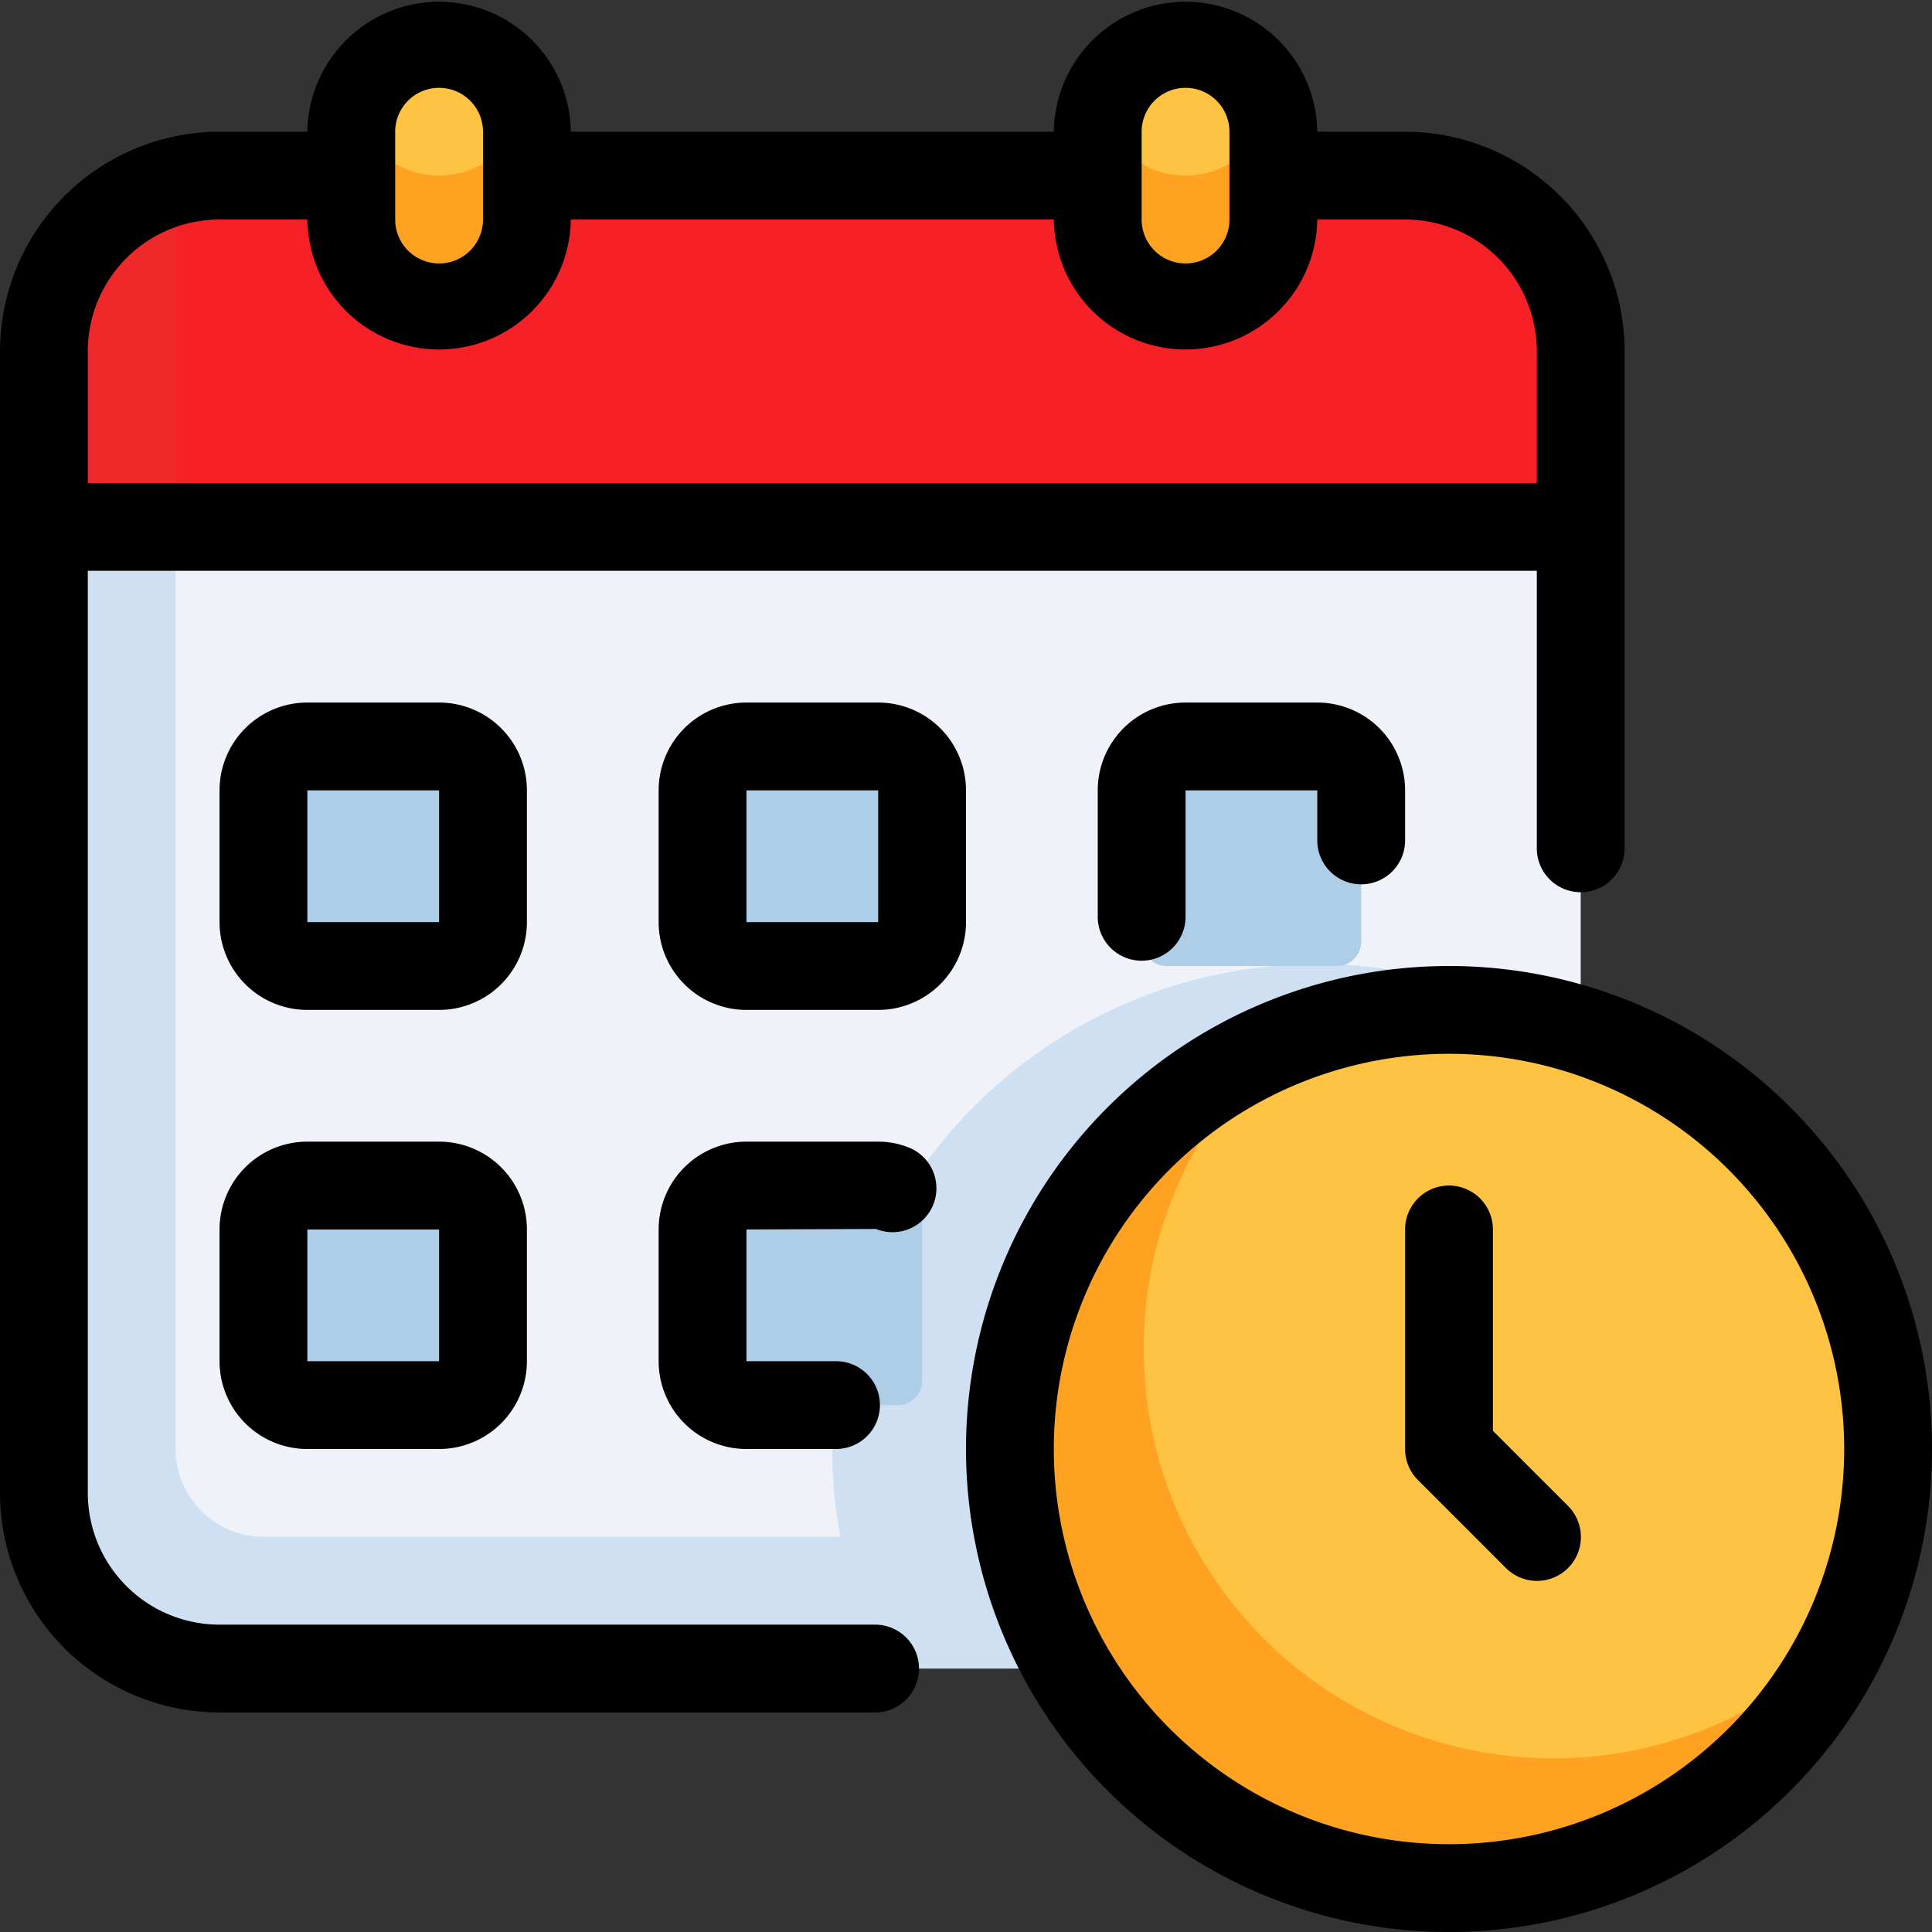
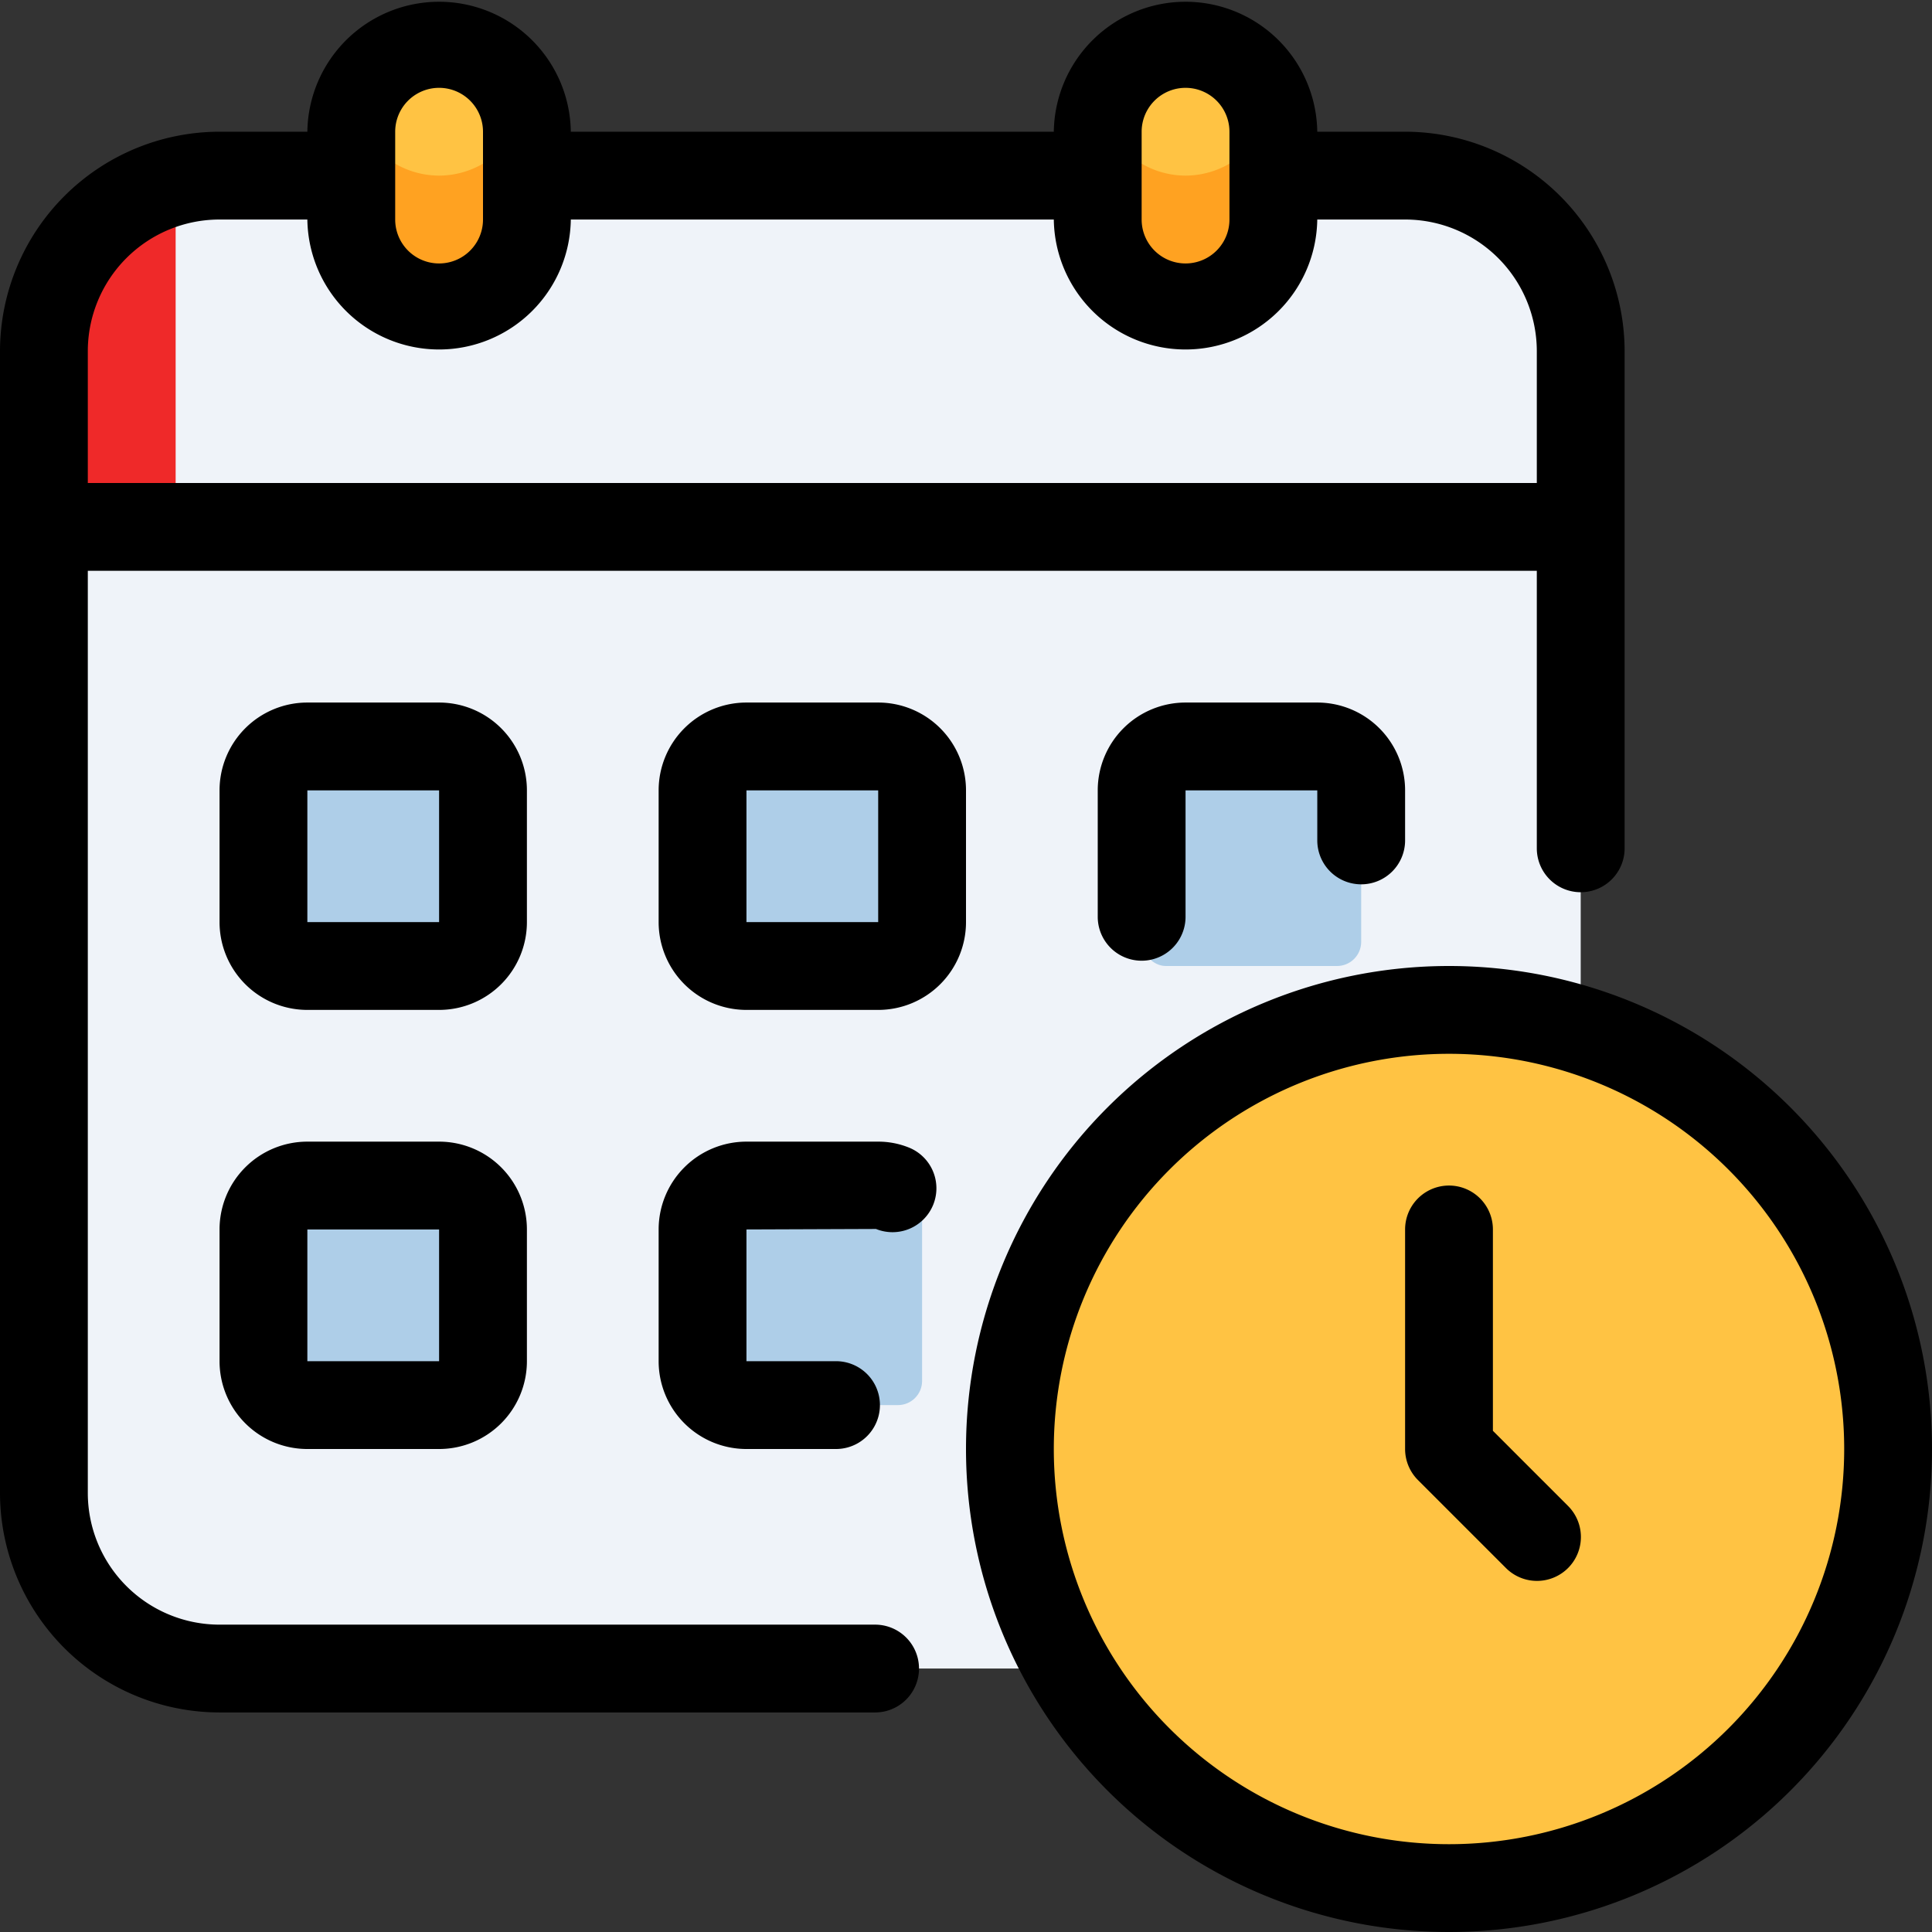
<svg xmlns="http://www.w3.org/2000/svg" width="80" height="80" viewBox="0 0 80 80">
  <rect x="0" y="0" width="80" height="80" fill="#333333" stroke="none" />
  <g id="schedule" transform="translate(-2 -2)">
    <rect id="Rectangle_1917" data-name="Rectangle 1917" width="63.636" height="61.818" rx="4" transform="translate(3.818 9.273)" fill="#eff3f9" />
-     <path id="Path_24259" data-name="Path 24259" d="M66.636,41.773V60.464a8.056,8.056,0,0,1-.182,1.636,7.273,7.273,0,0,1-7.091,5.636H10.273A7.273,7.273,0,0,1,3,60.464V13.191A7.273,7.273,0,0,1,8.636,6.1a8.056,8.056,0,0,0-.182,1.636V58.645a3.647,3.647,0,0,0,3.636,3.636H35.982a18.183,18.183,0,0,1-.291-2.255A20.095,20.095,0,0,1,66.636,41.773Z" transform="translate(0.818 3.355)" fill="#cfe0f3" />
    <rect id="Rectangle_1918" data-name="Rectangle 1918" width="9.091" height="9.091" rx="1" transform="translate(12.909 32.909)" fill="#aecee8" />
    <rect id="Rectangle_1919" data-name="Rectangle 1919" width="9.091" height="9.091" rx="1" transform="translate(31.091 32.909)" fill="#aecee8" />
    <rect id="Rectangle_1920" data-name="Rectangle 1920" width="9.091" height="9.091" rx="1" transform="translate(49.273 32.909)" fill="#aecee8" />
    <rect id="Rectangle_1921" data-name="Rectangle 1921" width="9.091" height="9.091" rx="1" transform="translate(12.909 51.091)" fill="#aecee8" />
    <rect id="Rectangle_1922" data-name="Rectangle 1922" width="9.091" height="9.091" rx="1" transform="translate(31.091 51.091)" fill="#aecee8" />
-     <path id="Path_24260" data-name="Path 24260" d="M10.273,6H59.364a7.273,7.273,0,0,1,7.273,7.273v7.273H3V13.273A7.273,7.273,0,0,1,10.273,6Z" transform="translate(0.818 3.273)" fill="#f52127" />
    <path id="Path_24261" data-name="Path 24261" d="M8.651,6.108A7.273,7.273,0,0,0,3,13.184v7.273H8.455V7.73a7.226,7.226,0,0,1,.2-1.622Z" transform="translate(0.818 3.361)" fill="#ef2929" />
    <circle id="Ellipse_129" data-name="Ellipse 129" cx="18.182" cy="18.182" r="18.182" transform="translate(43.818 43.818)" fill="#ffc343" />
-     <path id="Path_24262" data-name="Path 24262" d="M48.686,55.306a16.958,16.958,0,0,1-12.529-29.52,18.182,18.182,0,1,0,23.524,24.4,16.887,16.887,0,0,1-10.995,5.122Z" transform="translate(18.812 19.461)" fill="#ffa221" />
    <rect id="Rectangle_1923" data-name="Rectangle 1923" width="7.273" height="10.909" rx="2" transform="translate(16.545 3.818)" fill="#ffc343" />
    <rect id="Rectangle_1924" data-name="Rectangle 1924" width="7.273" height="10.909" rx="2" transform="translate(47.455 3.818)" fill="#ffc343" />
    <path id="Path_24263" data-name="Path 24263" d="M13.636,7.227A3.636,3.636,0,0,1,10.129,4.5,3.575,3.575,0,0,0,10,5.409V9.045a3.636,3.636,0,0,0,7.273,0V5.409a3.575,3.575,0,0,0-.129-.909A3.636,3.636,0,0,1,13.636,7.227Z" transform="translate(6.545 2.045)" fill="#ffa221" />
    <path id="Path_24264" data-name="Path 24264" d="M30.636,7.227A3.636,3.636,0,0,1,27.129,4.5,3.574,3.574,0,0,0,27,5.409V9.045a3.636,3.636,0,1,0,7.273,0V5.409a3.574,3.574,0,0,0-.129-.909A3.636,3.636,0,0,1,30.636,7.227Z" transform="translate(20.455 2.045)" fill="#ffa221" />
    <g id="Group_16741" data-name="Group 16741" transform="translate(2 2)">
      <path id="Path_24265" data-name="Path 24265" d="M38.236,69.273H11.091a5.455,5.455,0,0,1-5.455-5.455V25.636h60V37.127a1.818,1.818,0,0,0,3.636,0V16.545a9.1,9.1,0,0,0-9.091-9.091H56.545a5.455,5.455,0,0,0-10.909,0h-20a5.455,5.455,0,0,0-10.909,0H11.091A9.1,9.1,0,0,0,2,16.545V63.818a9.1,9.1,0,0,0,9.091,9.091H38.236a1.818,1.818,0,0,0,0-3.636ZM49.273,7.455a1.818,1.818,0,1,1,3.636,0v3.636a1.818,1.818,0,0,1-3.636,0Zm-30.909,0a1.818,1.818,0,1,1,3.636,0v3.636a1.818,1.818,0,1,1-3.636,0ZM5.636,16.545a5.455,5.455,0,0,1,5.455-5.455h3.636a5.455,5.455,0,0,0,10.909,0h20a5.455,5.455,0,0,0,10.909,0h3.636a5.455,5.455,0,0,1,5.455,5.455V22h-60Z" transform="translate(-2 -2)" />
      <path id="Path_24266" data-name="Path 24266" d="M19.727,21.636A3.636,3.636,0,0,0,16.091,18H10.636A3.636,3.636,0,0,0,7,21.636v5.455a3.636,3.636,0,0,0,3.636,3.636h5.455a3.636,3.636,0,0,0,3.636-3.636Zm-9.091,5.455V21.636h5.455v5.455Z" transform="translate(2.091 11.091)" />
      <path id="Path_24267" data-name="Path 24267" d="M29.727,21.636A3.636,3.636,0,0,0,26.091,18H20.636A3.636,3.636,0,0,0,17,21.636v5.455a3.636,3.636,0,0,0,3.636,3.636h5.455a3.636,3.636,0,0,0,3.636-3.636Zm-9.091,5.455V21.636h5.455v5.455Z" transform="translate(10.273 11.091)" />
      <path id="Path_24268" data-name="Path 24268" d="M37.909,25.527a1.818,1.818,0,0,0,1.818-1.818V21.636A3.636,3.636,0,0,0,36.091,18H30.636A3.636,3.636,0,0,0,27,21.636v5.236a1.818,1.818,0,0,0,3.636,0V21.636h5.455v2.073A1.818,1.818,0,0,0,37.909,25.527Z" transform="translate(18.455 11.091)" />
      <path id="Path_24269" data-name="Path 24269" d="M16.091,28H10.636A3.636,3.636,0,0,0,7,31.636v5.455a3.636,3.636,0,0,0,3.636,3.636h5.455a3.636,3.636,0,0,0,3.636-3.636V31.636A3.636,3.636,0,0,0,16.091,28Zm-5.455,9.091V31.636h5.455v5.455Z" transform="translate(2.091 19.273)" />
      <path id="Path_24270" data-name="Path 24270" d="M27.345,28.238A3.375,3.375,0,0,0,26.091,28H20.636A3.636,3.636,0,0,0,17,31.636v5.455a3.636,3.636,0,0,0,3.636,3.636h3.709a1.818,1.818,0,0,0,0-3.636H20.636V31.636L26,31.616a1.818,1.818,0,1,0,1.345-3.378Z" transform="translate(10.273 19.273)" />
      <path id="Path_24271" data-name="Path 24271" d="M44,24A20,20,0,1,0,64,44,20,20,0,0,0,44,24Zm0,36.364A16.364,16.364,0,1,1,60.364,44,16.364,16.364,0,0,1,44,60.364Z" transform="translate(16 16)" />
      <path id="Path_24272" data-name="Path 24272" d="M37.636,39.156V30.818a1.818,1.818,0,1,0-3.636,0v9.091a1.818,1.818,0,0,0,.532,1.285l3.637,3.637A1.818,1.818,0,1,0,40.74,42.26Z" transform="translate(24.182 20.091)" />
    </g>
  </g>
</svg>